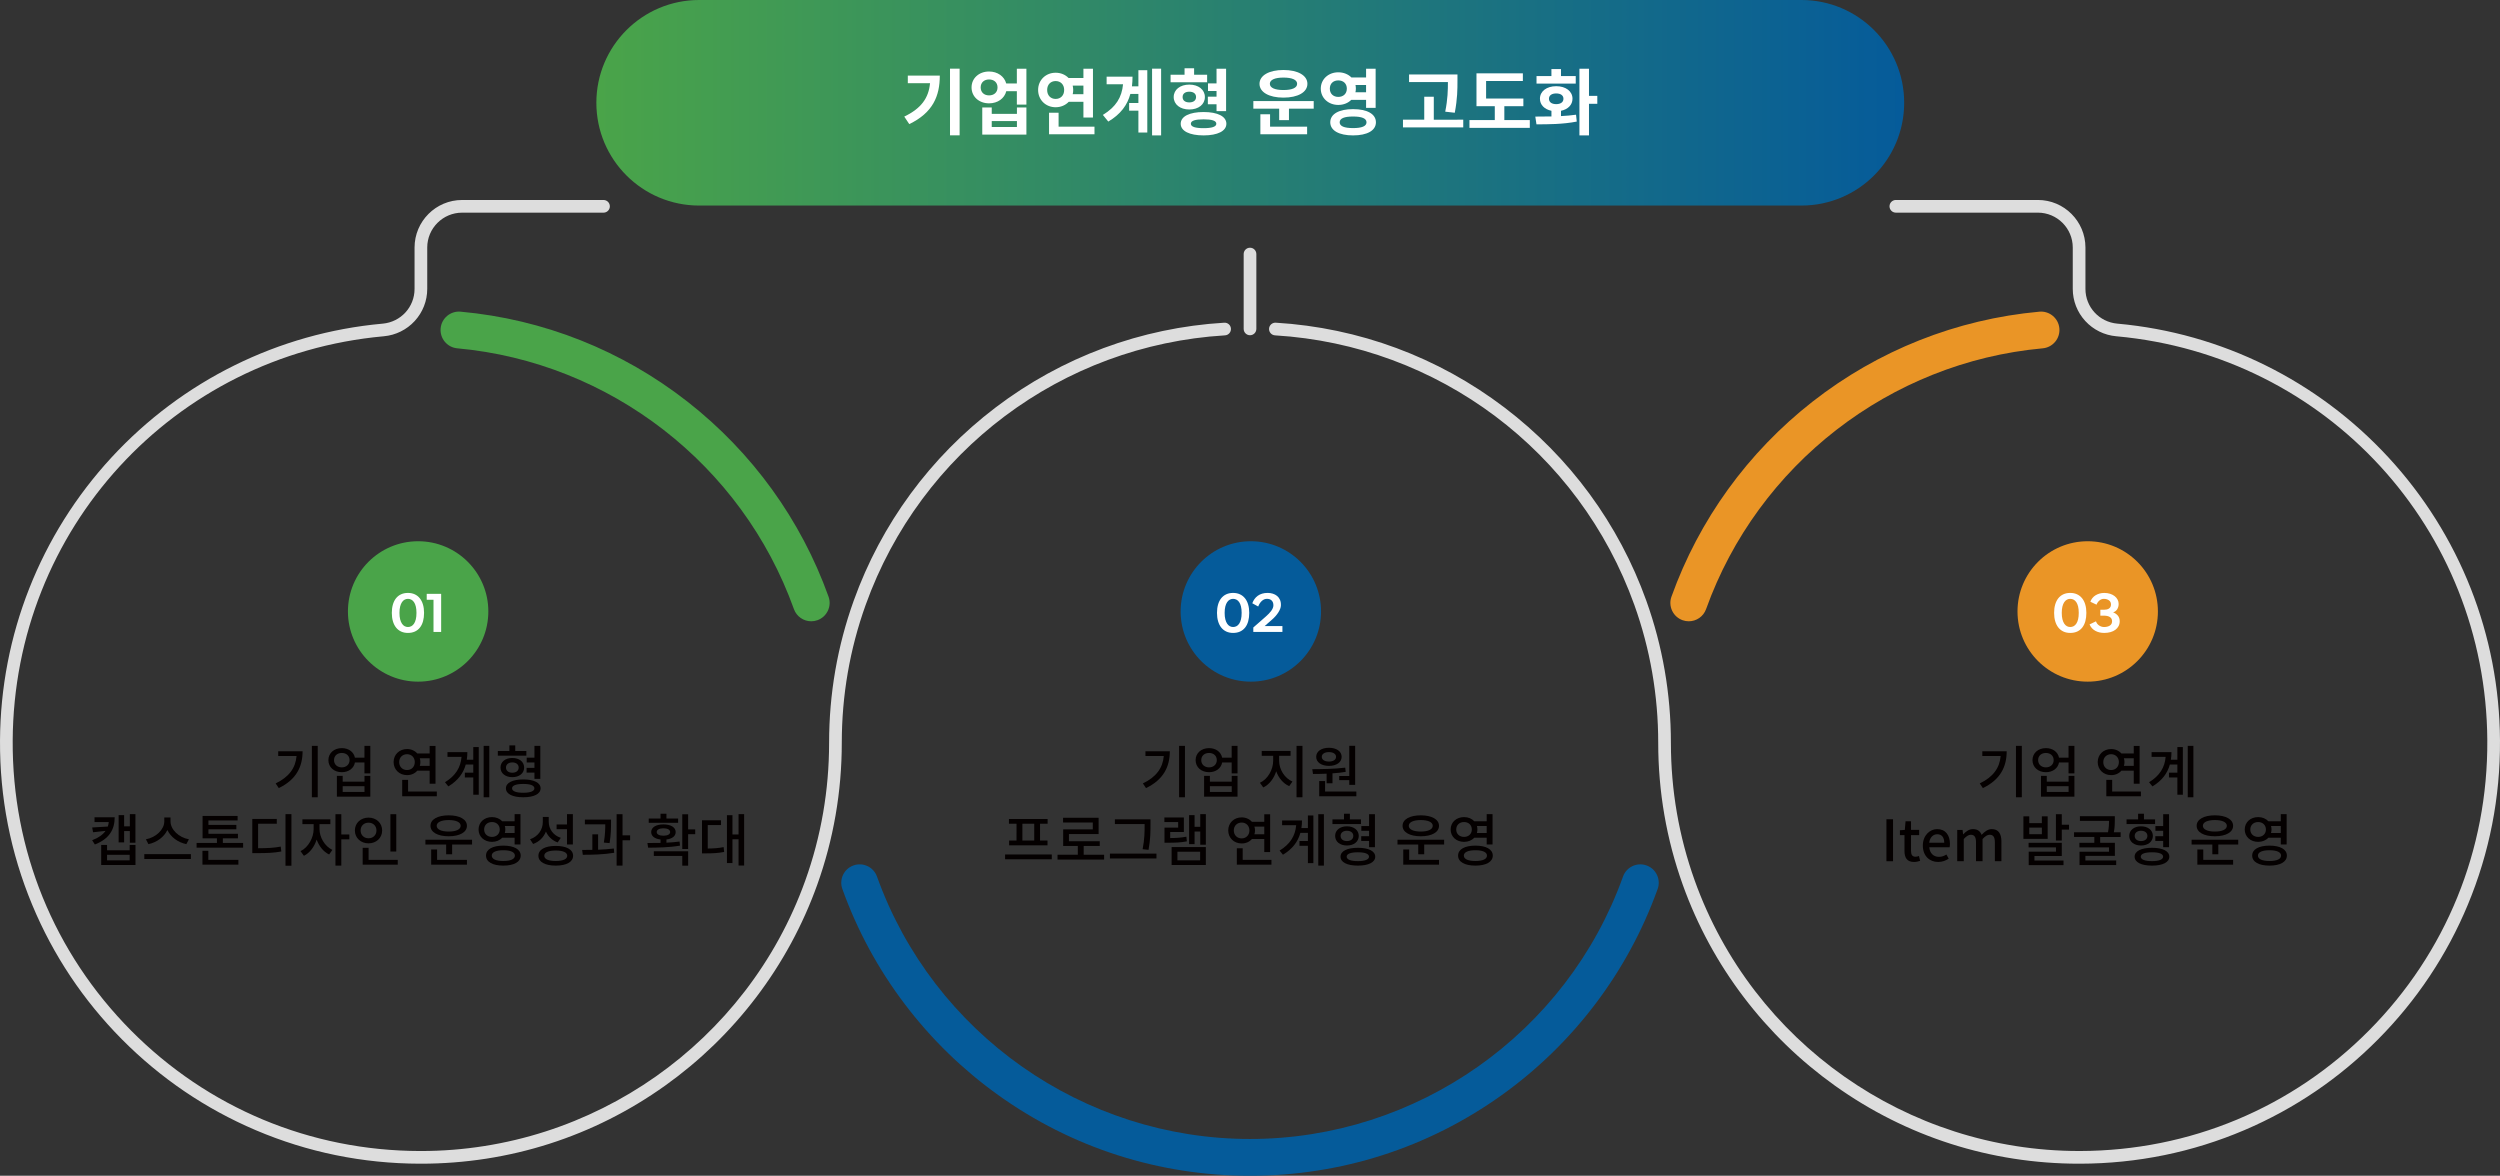
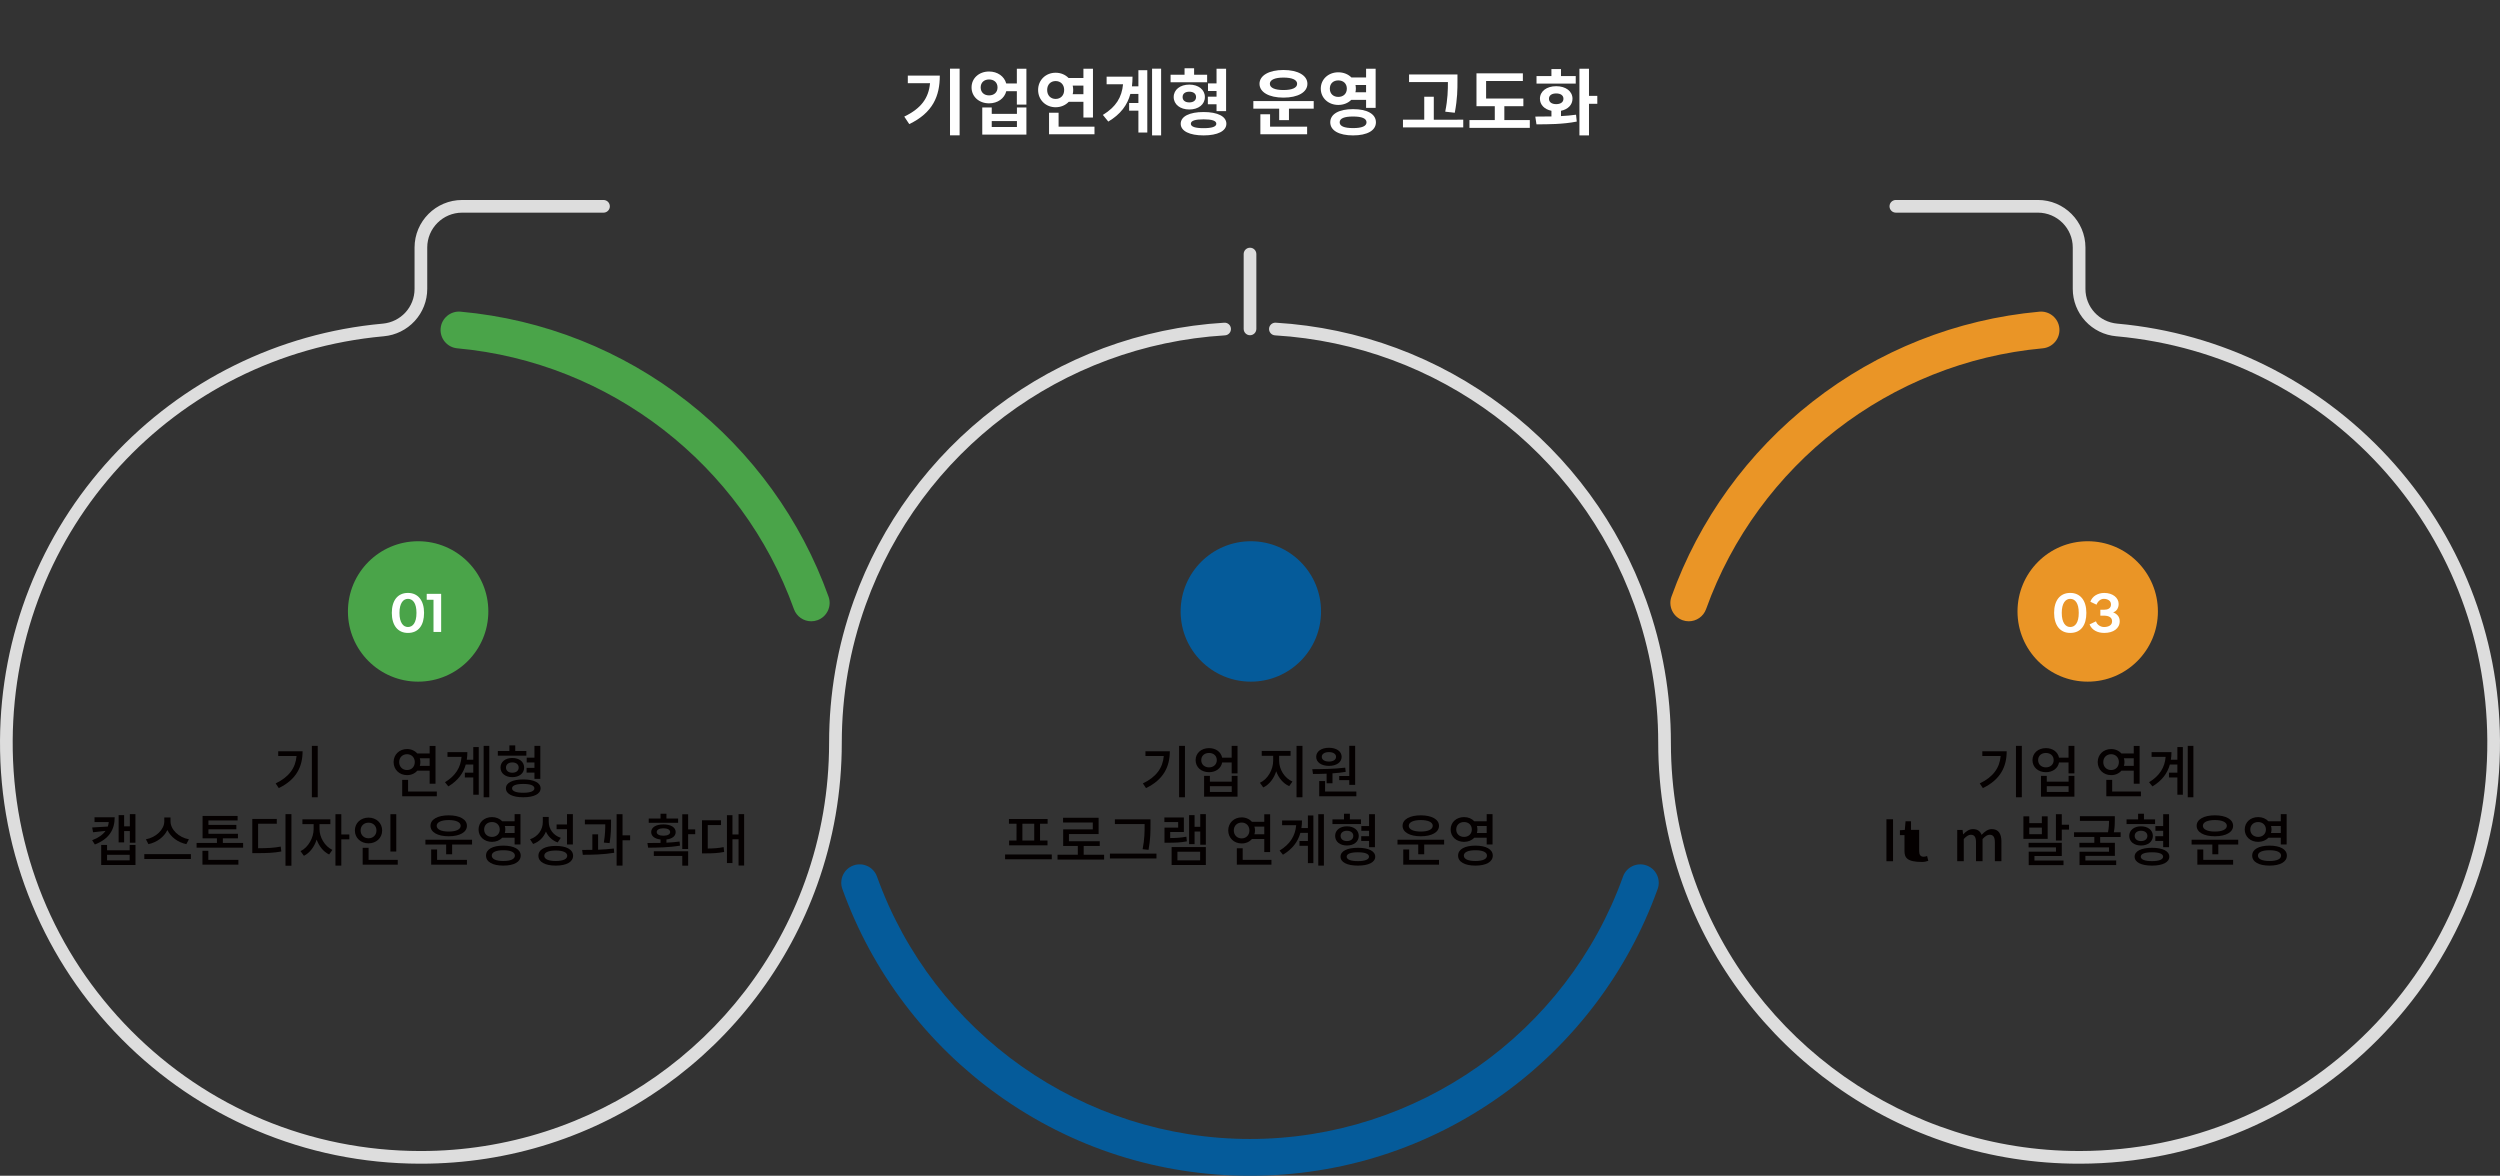
<svg xmlns="http://www.w3.org/2000/svg" version="1.1" id="레이어_1" x="0px" y="0px" width="782.348px" height="367.943px" viewBox="0 0 782.348 367.943" enable-background="new 0 0 782.348 367.943" xml:space="preserve">
  <rect x="0" y="0" width="782.348" height="367.943" fill="#333333" stroke="none" />
  <path fill="#4AA449" d="M253.867,194.424c-2.361,0-4.576-1.466-5.419-3.813c-16.216-45.229-57.565-77.26-105.343-81.61  c-3.167-0.288-5.5-3.088-5.211-6.255s3.09-5.5,6.255-5.211c25.935,2.361,50.498,12.111,71.037,28.196  c20.223,15.837,35.473,36.928,44.101,60.992c1.073,2.989-0.483,6.286-3.476,7.359C255.168,194.315,254.512,194.424,253.867,194.424" />
  <path fill="#055B9A" d="M391.175,367.943c-28.474,0-55.722-8.734-78.797-25.257c-11.107-7.955-20.928-17.507-29.19-28.396  c-8.351-11.002-14.939-23.146-19.583-36.101c-1.073-2.992,0.483-6.289,3.476-7.361c2.993-1.073,6.289,0.484,7.362,3.479  c17.611,49.117,64.522,82.123,116.732,82.123s99.121-33.006,116.732-82.123c1.072-2.992,4.369-4.553,7.359-3.479  c2.994,1.072,4.553,4.369,3.479,7.361c-4.646,12.951-11.232,25.099-19.582,36.101c-8.262,10.891-18.084,20.439-29.191,28.396  C446.896,359.208,419.649,367.943,391.175,367.943" />
  <path fill="#EA9526" d="M528.481,194.424c-0.646,0-1.303-0.106-1.941-0.34c-2.992-1.073-4.549-4.37-3.477-7.359  c8.629-24.064,23.877-45.155,44.1-60.992c20.541-16.085,45.104-25.835,71.037-28.196c3.164-0.29,5.969,2.045,6.256,5.211  c0.289,3.166-2.045,5.967-5.211,6.255c-47.777,4.353-89.127,36.382-105.344,81.608C533.059,192.958,530.844,194.424,528.481,194.424  " />
  <path fill="#DDDDDD" d="M383.114,100.986c-26.045,1.572-50.795,10.752-71.576,26.548c-20.42,15.523-35.769,36.43-44.383,60.46  c-5.107,14.236-7.696,29.194-7.696,44.461c0,14.812-2.51,29.316-7.461,43.122c-18.163,50.652-66.474,84.623-120.291,84.623  c-0.112,0-0.226,0-0.337,0c-34.248-0.09-66.352-13.496-90.4-37.746c-24.055-24.258-37.194-56.486-36.998-90.747  c0.38-66.107,50.255-120.477,116.03-126.465l0.098-0.008c3.721-0.335,7.159-2.031,9.68-4.774c2.528-2.75,3.92-6.318,3.92-10.055  V77.462c0-6.018,4.896-10.913,10.912-10.913h44.248c1.096,0,1.985-0.889,1.985-1.982c0-1.099-0.889-1.985-1.985-1.985h-44.248  c-8.206,0-14.882,6.676-14.882,14.883v12.943c0,5.677-4.281,10.347-9.961,10.873c-0.052,0.003-0.104,0.008-0.145,0.012  C87.175,104.245,57.086,119.11,34.9,143.15c-22.315,24.178-34.708,55.62-34.898,88.534c-0.103,17.852,3.29,35.176,10.083,51.485  c6.561,15.76,16.004,29.915,28.066,42.078c12.059,12.159,26.131,21.719,41.826,28.409c16.249,6.928,33.536,10.465,51.383,10.512  c0.12,0,0.236,0,0.356,0c27.622,0,54.058-8.454,76.464-24.457c10.833-7.733,20.411-17.032,28.467-27.637  c8.142-10.713,14.564-22.544,19.088-35.159c5.105-14.235,7.694-29.193,7.694-44.463c0-14.809,2.511-29.313,7.462-43.121  c17.274-48.181,61.417-81.304,112.458-84.385c1.097-0.067,1.931-1.007,1.862-2.103C385.149,101.753,384.208,100.92,383.114,100.986" />
  <path fill="#DDDDDD" d="M747.448,143.149c-22.188-24.04-52.275-38.905-84.705-41.857c-0.059-0.005-0.109-0.01-0.162-0.014  c-5.68-0.525-9.963-5.195-9.963-10.873V77.462c0-8.207-6.676-14.883-14.883-14.883H593.29c-1.096,0-1.986,0.889-1.986,1.985  c0,1.096,0.893,1.982,1.986,1.982h44.445c6.018,0,10.914,4.896,10.914,10.913v12.943c0,3.734,1.391,7.305,3.918,10.055  c2.521,2.743,5.961,4.438,9.682,4.774l0.115,0.01c65.758,5.985,115.633,60.354,116.014,126.463  c0.195,34.261-12.943,66.491-36.998,90.747c-24.047,24.25-56.152,37.656-90.396,37.746c-0.115,0-0.225,0-0.342,0  c-53.813-0.003-102.129-33.972-120.291-84.623c-4.947-13.806-7.459-28.313-7.459-43.122c0-15.267-2.59-30.225-7.693-44.461  c-8.615-24.03-23.963-44.937-44.389-60.46c-20.775-15.796-45.525-24.976-71.57-26.548c-1.096-0.065-2.035,0.768-2.104,1.862  c-0.064,1.094,0.771,2.032,1.861,2.102c51.045,3.081,95.188,36.204,112.463,84.385c4.951,13.808,7.463,28.313,7.463,43.121  c0,15.27,2.588,30.228,7.693,44.463c4.521,12.615,10.944,24.446,19.088,35.159c8.057,10.604,17.635,19.9,28.467,27.637  c22.408,16.008,48.842,24.457,76.465,24.457c0.117,0,0.238,0,0.357,0c17.846-0.047,35.133-3.584,51.381-10.512  c15.695-6.688,29.768-16.25,41.826-28.409c12.063-12.163,21.506-26.318,28.064-42.078c6.793-16.313,10.188-33.637,10.082-51.485  C782.157,198.77,769.764,167.328,747.448,143.149" />
  <path fill="#DDDDDD" d="M391.175,77.521c-1.097,0-1.982,0.889-1.982,1.982v23.421c0,1.099,0.889,1.985,1.982,1.985  c1.096,0,1.986-0.889,1.986-1.985v-23.42C393.161,78.409,392.271,77.521,391.175,77.521" />
  <g>
    <linearGradient id="SVGID_1_" gradientUnits="userSpaceOnUse" x1="-183.409" y1="-264.608" x2="225.856" y2="-264.608" gradientTransform="matrix(1 0 0 -1 370.034 -232.445)">
      <stop offset="0" style="stop-color:#4AA449" />
      <stop offset="1" style="stop-color:#055B9A" />
    </linearGradient>
-     <path fill="url(#SVGID_1_)" d="M595.891,32.164c0,17.763-14.396,32.163-32.164,32.163H218.789c-17.764,0-32.164-14.4-32.164-32.163   l0,0C186.625,14.4,201.025,0,218.789,0h344.938C581.491,0,595.891,14.4,595.891,32.164L595.891,32.164z" />
    <g enable-background="new    ">
      <path fill="#FFFFFF" d="M294.101,23.667c0,6.388-2.152,11.596-9.557,15.173l-1.563-2.355c5.321-2.559,7.631-5.82,8.063-10.438    h-6.953v-2.379H294.101z M300.304,21.493V42.35h-3.011V21.493H300.304z" />
      <path fill="#FFFFFF" d="M321.203,21.516v11.211h-2.99v-4.192h-3.306c-0.565,2.266-2.695,3.805-5.391,3.805    c-3.125,0-5.479-2.083-5.479-4.981s2.354-4.981,5.479-4.981c2.649,0,4.779,1.518,5.367,3.736h3.329v-4.598L321.203,21.516    L321.203,21.516z M312.167,27.359c0-1.563-1.109-2.492-2.649-2.492c-1.517,0-2.626,0.929-2.626,2.492    c0,1.563,1.109,2.492,2.626,2.492C311.058,29.85,312.167,28.922,312.167,27.359z M318.236,33.632h2.967v8.492h-13.814v-8.492    h2.967v1.993h7.881V33.632L318.236,33.632z M318.236,37.888h-7.882v1.857h7.882V37.888z" />
      <path fill="#FFFFFF" d="M334.445,31.865c-1.02,1.065-2.47,1.697-4.1,1.697c-3.079,0-5.479-2.286-5.479-5.411    c0-3.104,2.4-5.391,5.479-5.391c1.631,0,3.035,0.611,4.056,1.653h4.643v-2.898h2.988V36.78h-2.988v-4.915H334.445z     M330.346,30.959c1.541,0,2.672-1.063,2.672-2.807c0-1.721-1.132-2.786-2.672-2.786c-1.517,0-2.648,1.064-2.648,2.786    C327.697,29.896,328.829,30.959,330.346,30.959z M342.507,39.633v2.378h-14.221v-6.727h2.988v4.348L342.507,39.633L342.507,39.633    z M335.691,26.792c0.09,0.432,0.157,0.884,0.157,1.359c0,0.453-0.045,0.928-0.157,1.335h3.352v-2.695L335.691,26.792    L335.691,26.792z" />
      <path fill="#FFFFFF" d="M356.249,21.969h2.785v19.499h-2.785v-6.839h-2.898v-2.4h2.898v-2.831h-2.514    c-0.93,3.44-3.014,6.34-6.908,8.649l-1.698-2.084c4.122-2.513,5.933-5.524,6.318-9.602h-5.142v-2.377h8.108    c0,1.064-0.067,2.061-0.181,3.035h2.016V21.969L356.249,21.969z M363.359,21.493v20.88h-2.831v-20.88H363.359z" />
      <path fill="#FFFFFF" d="M377.758,25.751h-11.437v-2.355h4.371v-2.038h2.989v2.038h4.076V25.751L377.758,25.751z M372.187,34.266    c-2.875,0-4.892-1.586-4.892-3.896c0-2.311,2.016-3.896,4.892-3.896c2.854,0,4.868,1.585,4.868,3.896    C377.055,32.679,375.04,34.266,372.187,34.266z M383.781,38.727c0,2.287-2.739,3.645-7.134,3.645s-7.156-1.357-7.156-3.645    c0-2.312,2.763-3.67,7.156-3.67S383.781,36.418,383.781,38.727z M372.187,32.047c1.245,0,2.106-0.589,2.106-1.676    c0-1.088-0.861-1.676-2.106-1.676c-1.268,0-2.105,0.588-2.105,1.676C370.08,31.458,370.918,32.047,372.187,32.047z     M380.634,38.727c0-0.976-1.428-1.383-3.985-1.383c-2.582,0-3.985,0.407-3.985,1.383c0,0.949,1.404,1.381,3.985,1.381    C379.207,40.108,380.634,39.677,380.634,38.727z M380.701,32.635h-2.718v-2.376h2.718v-1.789h-2.671v-2.379h2.671v-4.574h2.99    v13.271h-2.99V32.635z" />
      <path fill="#FFFFFF" d="M411.11,31.638v2.379h-7.745v3.577h-3.06v-3.577h-8.085v-2.379H411.11z M394.148,26.227    c0-2.625,3.011-4.325,7.493-4.325c4.509,0,7.497,1.698,7.497,4.325c0,2.648-2.988,4.324-7.497,4.324    C397.158,30.552,394.148,28.876,394.148,26.227z M397.454,39.633h11.595v2.378h-14.63v-6.25h3.035V39.633z M397.385,26.227    c0,1.29,1.654,1.947,4.257,1.947c2.65,0,4.281-0.657,4.281-1.947c0-1.291-1.631-1.948-4.281-1.948    C399.039,24.279,397.385,24.936,397.385,26.227z" />
      <path fill="#FFFFFF" d="M422.857,31.254c-0.996,0.997-2.424,1.584-4.054,1.584c-3.08,0-5.479-2.15-5.479-5.094    c0-2.967,2.399-5.117,5.479-5.117c1.676,0,3.103,0.61,4.1,1.607h4.597v-2.718h2.99v12.229h-2.99v-2.492H422.857L422.857,31.254z     M418.805,30.326c1.54,0,2.672-0.974,2.672-2.582c0-1.63-1.132-2.582-2.672-2.582s-2.649,0.951-2.649,2.582    C416.154,29.352,417.264,30.326,418.805,30.326z M430.58,38.274c0,2.582-2.74,4.099-7.156,4.099c-4.394,0-7.133-1.518-7.133-4.099    c0-2.604,2.739-4.122,7.133-4.122C427.84,34.153,430.58,35.67,430.58,38.274z M427.635,38.274c0-1.223-1.473-1.813-4.212-1.813    c-2.74,0-4.188,0.59-4.188,1.813s1.447,1.811,4.188,1.811C426.162,40.085,427.635,39.497,427.635,38.274z M424.193,26.612    c0.066,0.363,0.111,0.725,0.111,1.132c0,0.384-0.045,0.747-0.135,1.132h3.328V26.61h-3.306L424.193,26.612L424.193,26.612z" />
      <path fill="#FFFFFF" d="M457.908,37.459v2.4h-18.864v-2.4h6.657V30.28h2.99v7.179H457.908z M452.268,34.946    c0.796-3.942,0.84-6.839,0.84-9.263h-12.16v-2.377h15.148v1.992c0,2.604,0,5.549-0.838,9.987L452.268,34.946z" />
      <path fill="#FFFFFF" d="M478.737,37.573v2.447H459.85v-2.447h7.927v-4.347h-5.729V22.944h14.517v2.399H465.06v5.481h11.662v2.401    h-5.955v4.347H478.737L478.737,37.573z" />
      <path fill="#FFFFFF" d="M488.493,36.327c1.606-0.091,3.215-0.203,4.71-0.43l0.227,2.15c-4.393,0.861-9.081,0.861-12.612,0.861    l-0.363-2.423c1.494,0,3.217,0,5.051-0.046v-1.767c-2.175-0.454-3.6-1.855-3.6-3.781c0-2.333,2.104-3.917,5.094-3.917    s5.095,1.584,5.095,3.917c0,1.926-1.427,3.33-3.599,3.781L488.493,36.327L488.493,36.327z M493.112,26.158h-12.274v-2.355h4.664    v-2.195h2.99v2.195h4.619L493.112,26.158L493.112,26.158z M486.997,32.59c1.357,0,2.265-0.588,2.265-1.696    c0-1.064-0.904-1.654-2.265-1.654s-2.265,0.59-2.265,1.654C484.733,32.001,485.639,32.59,486.997,32.59z M499.86,32.477h-2.604    v9.896h-2.99V21.516h2.99v8.492h2.604V32.477z" />
    </g>
  </g>
  <g>
    <g enable-background="new    ">
      <path fill="#040000" d="M366.082,235.094c0,4.796-1.925,8.858-7.45,11.531l-0.979-1.462c4.224-2.031,6.22-4.865,6.541-8.572    h-5.739v-1.497H366.082z M370.823,233.402v16.093h-1.836v-16.093H370.823z" />
      <path fill="#040000" d="M387.274,233.402v8.625h-1.836v-3.422h-2.979c-0.32,1.816-1.96,3.048-4.099,3.048    c-2.425,0-4.206-1.55-4.206-3.778c0-2.21,1.781-3.76,4.206-3.76c2.121,0,3.741,1.193,4.099,2.994h2.979v-3.707H387.274    L387.274,233.402z M380.787,237.875c0-1.372-1.034-2.245-2.424-2.245c-1.428,0-2.442,0.873-2.442,2.245    c0,1.354,1.016,2.266,2.442,2.266C379.752,240.138,380.787,239.229,380.787,237.875z M385.456,242.794h1.818v6.505h-10.464v-6.505    h1.818v1.818h6.826L385.456,242.794L385.456,242.794z M385.456,246.038h-6.826v1.782h6.826V246.038z" />
      <path fill="#040000" d="M400.286,238.052c0,2.675,1.657,5.453,4.17,6.522l-1.016,1.443c-1.871-0.819-3.315-2.566-4.063-4.651    c-0.713,2.246-2.157,4.153-4.046,5.063l-1.052-1.463c2.495-1.156,4.151-4.15,4.151-6.915v-1.531h-3.583v-1.517h9.021v1.517h-3.582    V238.052L400.286,238.052z M407.592,233.402v16.093h-1.854v-16.093H407.592z" />
      <path fill="#040000" d="M415.15,242.117c-1.532,0.071-2.979,0.089-4.262,0.089l-0.229-1.497c2.959-0.018,6.915-0.054,10.317-0.479    l0.145,1.317c-1.354,0.231-2.763,0.374-4.135,0.463v3.104h-1.836V242.117z M411.888,236.842c0-1.711,1.622-2.834,3.992-2.834    c2.354,0,3.975,1.123,3.975,2.834s-1.62,2.834-3.975,2.834C413.51,239.676,411.888,238.552,411.888,236.842z M424.454,247.695    v1.497h-11.621v-4.759h1.836v3.262H424.454z M413.635,236.842c0,0.908,0.908,1.479,2.245,1.479c1.319,0,2.229-0.57,2.229-1.479    c0-0.907-0.908-1.479-2.229-1.479C414.543,235.362,413.635,235.932,413.635,236.842z M422.243,242.847v-9.466h1.836v12.244h-1.836    v-1.497h-3.154v-1.281H422.243L422.243,242.847z" />
    </g>
    <g enable-background="new    ">
      <path fill="#040000" d="M329.143,267.39v1.516H314.53v-1.516H329.143z M318.111,257.785h-2.371v-1.479h12.101v1.479h-2.37v5.257    h2.335v1.497h-12.013v-1.497h2.317L318.111,257.785L318.111,257.785z M323.653,257.785h-3.707v5.257h3.707V257.785z" />
      <path fill="#040000" d="M345.522,267.48v1.515h-14.578v-1.515h6.345v-2.745h-4.581v-5.188h9.268v-2.154h-9.303v-1.479h11.121    v5.099h-9.285v2.244h9.644v1.479h-5.026v2.745H345.522L345.522,267.48z" />
      <path fill="#040000" d="M361.902,267.123v1.518H347.34v-1.518H361.902z M358.195,257.874h-9.305v-1.479h11.141v1.729    c0,2.156,0,4.42-0.606,7.824l-1.854-0.196c0.624-3.172,0.624-5.542,0.624-7.628V257.874L358.195,257.874z" />
      <path fill="#040000" d="M371.42,263.292c-1.943,0.374-3.583,0.43-5.917,0.43h-1.087v-4.726h4.277v-1.746h-4.313v-1.441h6.095    v4.563h-4.275v1.889c1.925-0.018,3.387-0.104,5.062-0.428L371.42,263.292z M366.644,265.074h10.713v5.613h-10.713V265.074z     M368.461,269.226h7.111v-2.691h-7.111V269.226z M377.355,254.772v9.589h-1.747v-4.135h-1.782v3.938h-1.711v-9.071h1.711v3.653    h1.782v-3.975L377.355,254.772L377.355,254.772z" />
      <path fill="#040000" d="M391.774,262.56c-0.748,0.874-1.891,1.406-3.208,1.391c-2.39,0-4.206-1.711-4.206-4.081    s1.816-4.081,4.206-4.081c1.317,0,2.46,0.534,3.208,1.392h3.865v-2.37h1.836v11.834h-1.836v-4.082L391.774,262.56L391.774,262.56z     M388.566,262.365c1.372,0,2.424-0.998,2.424-2.495c0-1.462-1.051-2.46-2.424-2.46c-1.408,0-2.459,0.998-2.459,2.46    C386.107,261.367,387.158,262.365,388.566,262.365z M397.887,269.084v1.497h-10.836v-5.133h1.836v3.636H397.887z M392.558,258.676    c0.125,0.374,0.181,0.769,0.181,1.194s-0.056,0.819-0.181,1.194h3.083v-2.391L392.558,258.676L392.558,258.676z" />
      <path fill="#040000" d="M409.294,255.182h1.711v14.917h-1.711v-5.418h-2.638v-1.497h2.638v-2.55h-2.353    c-0.748,2.71-2.441,5.045-5.453,6.846l-1.052-1.304c3.313-2.014,4.918-4.634,5.187-7.931h-4.402v-1.479h6.222    c0,0.818-0.056,1.622-0.181,2.369h2.032V255.182L409.294,255.182z M414.302,254.791v16.093h-1.765v-16.093H414.302z" />
      <path fill="#040000" d="M425.906,257.874h-8.929v-1.462h3.615v-1.764h1.836v1.764h3.478V257.874z M421.503,264.593    c-2.174,0-3.688-1.212-3.688-3.012c0-1.782,1.515-2.994,3.688-2.994c2.192,0,3.707,1.212,3.707,2.994    C425.21,263.381,423.696,264.593,421.503,264.593z M430.362,268.086c0,1.767-2.086,2.798-5.418,2.798    c-3.369,0-5.438-1.031-5.438-2.798c0-1.746,2.067-2.778,5.438-2.778C428.276,265.305,430.362,266.34,430.362,268.086z     M421.503,263.203c1.194,0,1.996-0.604,1.996-1.622c0-0.979-0.802-1.604-1.996-1.604c-1.176,0-1.978,0.624-1.978,1.604    C419.526,262.596,420.328,263.203,421.503,263.203z M428.418,268.086c0-0.909-1.301-1.372-3.475-1.372    c-2.211,0-3.514,0.463-3.514,1.372s1.303,1.393,3.514,1.393C427.118,269.476,428.418,268.995,428.418,268.086z M428.437,263.167    h-2.459v-1.479h2.459v-1.693h-2.425v-1.496h2.425v-3.707h1.837v10.336h-1.837V263.167z" />
      <path fill="#040000" d="M451.927,262.793v1.497h-6.235v3.048h-1.871v-3.048h-6.488v-1.497H451.927z M438.917,258.426    c0-2.014,2.245-3.277,5.703-3.277c3.438,0,5.703,1.266,5.703,3.277c0,2.017-2.266,3.279-5.703,3.279    C441.163,261.705,438.917,260.44,438.917,258.426z M440.985,269.084h9.339v1.497h-11.192v-4.759h1.854L440.985,269.084    L440.985,269.084z M440.86,258.426c0,1.143,1.479,1.803,3.761,1.803c2.263,0,3.742-0.66,3.742-1.803c0-1.141-1.479-1.8-3.742-1.8    C442.339,256.626,440.86,257.285,440.86,258.426z" />
      <path fill="#040000" d="M461.356,262.151c-0.748,0.819-1.891,1.301-3.189,1.301c-2.406,0-4.206-1.604-4.206-3.867    c0-2.279,1.8-3.886,4.206-3.886c1.318,0,2.441,0.499,3.189,1.301h3.886v-2.228h1.836v9.499h-1.836v-2.12H461.356z     M458.167,261.901c1.39,0,2.424-0.927,2.424-2.316c0-1.408-1.034-2.335-2.424-2.335c-1.426,0-2.46,0.927-2.46,2.335    C455.707,260.974,456.741,261.901,458.167,261.901z M467.149,267.747c0,1.979-2.086,3.137-5.438,3.137s-5.418-1.156-5.418-3.137    c0-1.96,2.066-3.118,5.418-3.118S467.149,265.787,467.149,267.747z M465.331,267.747c0-1.067-1.318-1.675-3.617-1.675    c-2.281,0-3.618,0.605-3.618,1.675c0,1.105,1.337,1.693,3.618,1.693C464.012,269.44,465.331,268.852,465.331,267.747z     M462.194,258.498c0.09,0.338,0.143,0.694,0.143,1.087c0,0.394-0.053,0.748-0.16,1.087h3.065v-2.174H462.194z" />
    </g>
    <circle fill="#055B9A" cx="391.437" cy="191.345" r="21.969" />
    <g enable-background="new    ">
-       <path fill="#FFFFFF" d="M380.846,191.792c0-0.959,0.111-1.825,0.333-2.598c0.224-0.773,0.548-1.43,0.979-1.97    c0.429-0.54,0.957-0.955,1.583-1.242c0.626-0.288,1.343-0.434,2.149-0.434c0.8,0,1.509,0.146,2.129,0.434    c0.621,0.287,1.148,0.702,1.584,1.242c0.435,0.54,0.766,1.194,0.991,1.97c0.229,0.771,0.341,1.639,0.341,2.598    c0,0.96-0.104,1.826-0.316,2.601c-0.212,0.771-0.53,1.432-0.955,1.977c-0.424,0.546-0.952,0.965-1.583,1.258    s-1.361,0.439-2.189,0.439c-0.808,0-1.523-0.146-2.149-0.439s-1.154-0.712-1.583-1.258c-0.429-0.545-0.755-1.204-0.979-1.977    C380.957,193.618,380.846,192.752,380.846,191.792z M383.24,191.792c0,0.788,0.068,1.46,0.212,2.017    c0.141,0.556,0.333,1.013,0.576,1.369c0.24,0.359,0.521,0.621,0.841,0.788s0.659,0.25,1.021,0.25c0.374,0,0.724-0.083,1.045-0.25    c0.323-0.167,0.606-0.429,0.851-0.788c0.242-0.356,0.432-0.813,0.566-1.369c0.138-0.557,0.205-1.229,0.205-2.017    c0-0.775-0.066-1.442-0.205-2c-0.136-0.555-0.324-1.01-0.566-1.361c-0.243-0.354-0.525-0.613-0.851-0.78    c-0.321-0.166-0.672-0.25-1.045-0.25c-0.361,0-0.704,0.084-1.021,0.25c-0.318,0.167-0.601,0.427-0.841,0.78    c-0.242,0.353-0.437,0.809-0.576,1.361C383.311,190.347,383.24,191.014,383.24,191.792z" />
-       <path fill="#FFFFFF" d="M392.208,197.76v-1.394l3.909-3.424c0.343-0.303,0.658-0.603,0.946-0.896    c0.286-0.293,0.536-0.586,0.75-0.879c0.212-0.293,0.378-0.586,0.5-0.879c0.119-0.293,0.182-0.585,0.182-0.878    c0-0.627-0.177-1.119-0.53-1.478c-0.353-0.359-0.849-0.538-1.482-0.538c-0.598,0-1.139,0.226-1.621,0.675    c-0.484,0.449-0.859,1.027-1.121,1.734l-1.851-1.018c0.172-0.475,0.399-0.911,0.684-1.31c0.282-0.399,0.624-0.743,1.021-1.03    c0.399-0.288,0.856-0.51,1.371-0.667c0.518-0.156,1.092-0.234,1.729-0.234c0.556,0,1.088,0.078,1.599,0.234    c0.51,0.157,0.959,0.394,1.348,0.712c0.391,0.318,0.691,0.723,0.909,1.212c0.218,0.49,0.315,1.068,0.296,1.735    c-0.011,0.354-0.089,0.719-0.233,1.098c-0.146,0.379-0.345,0.761-0.592,1.146c-0.248,0.384-0.536,0.765-0.87,1.144    c-0.335,0.379-0.697,0.74-1.093,1.083l-2.303,2.015h5.561v1.833L392.208,197.76L392.208,197.76z" />
-     </g>
+       </g>
  </g>
  <g>
    <g enable-background="new    ">
      <path fill="#040000" d="M94.692,235.094c0,4.796-1.925,8.858-7.45,11.531l-0.98-1.462c4.224-2.031,6.22-4.865,6.541-8.572h-5.739    v-1.497H94.692z M99.432,233.402v16.093h-1.836v-16.093H99.432z" />
-       <path fill="#040000" d="M115.884,233.402v8.625h-1.836v-3.422h-2.977c-0.32,1.816-1.96,3.048-4.099,3.048    c-2.424,0-4.206-1.55-4.206-3.778c0-2.21,1.782-3.76,4.206-3.76c2.121,0,3.742,1.193,4.099,2.994h2.977v-3.707H115.884    L115.884,233.402z M109.396,237.875c0-1.372-1.034-2.245-2.424-2.245c-1.426,0-2.442,0.873-2.442,2.245    c0,1.354,1.016,2.266,2.442,2.266C108.362,240.138,109.396,239.229,109.396,237.875z M114.065,242.794h1.818v6.505h-10.462v-6.505    h1.818v1.818h6.826V242.794z M114.065,246.038h-6.826v1.782h6.826V246.038z" />
      <path fill="#040000" d="M130.588,241.172c-0.748,0.874-1.889,1.408-3.208,1.393c-2.388,0-4.206-1.711-4.206-4.081    s1.818-4.081,4.206-4.081c1.319,0,2.46,0.534,3.208,1.39h3.868v-2.37h1.835v11.834h-1.835v-4.082L130.588,241.172L130.588,241.172    z M127.38,240.976c1.373,0,2.424-0.998,2.424-2.495c0-1.462-1.051-2.46-2.424-2.46c-1.408,0-2.459,0.998-2.459,2.46    C124.921,239.978,125.972,240.976,127.38,240.976z M136.701,247.695v1.497h-10.836v-5.133h1.836v3.636H136.701z M131.372,237.287    c0.125,0.374,0.179,0.769,0.179,1.194s-0.054,0.817-0.179,1.192h3.083v-2.389L131.372,237.287L131.372,237.287z" />
      <path fill="#040000" d="M148.108,233.794h1.711v14.917h-1.711v-5.418h-2.638v-1.497h2.638v-2.548h-2.353    c-0.749,2.709-2.441,5.043-5.454,6.844l-1.051-1.302c3.314-2.014,4.919-4.634,5.186-7.931h-4.402v-1.479h6.22    c0,0.82-0.054,1.622-0.178,2.37h2.032V233.794L148.108,233.794z M153.116,233.402v16.093h-1.764v-16.093H153.116z" />
      <path fill="#040000" d="M164.719,236.485h-8.929v-1.462h3.618v-1.766h1.835v1.766h3.476V236.485z M160.317,243.204    c-2.174,0-3.689-1.212-3.689-3.012c0-1.782,1.515-2.994,3.689-2.994c2.192,0,3.707,1.212,3.707,2.994    C164.024,241.992,162.51,243.204,160.317,243.204z M169.175,246.697c0,1.765-2.085,2.798-5.418,2.798    c-3.369,0-5.436-1.033-5.436-2.798c0-1.746,2.067-2.78,5.436-2.78C167.09,243.917,169.175,244.951,169.175,246.697z     M160.317,241.814c1.194,0,1.996-0.606,1.996-1.622c0-0.98-0.802-1.604-1.996-1.604c-1.176,0-1.978,0.624-1.978,1.604    C158.339,241.208,159.141,241.814,160.317,241.814z M167.232,246.697c0-0.909-1.301-1.372-3.475-1.372    c-2.21,0-3.511,0.463-3.511,1.372s1.301,1.391,3.511,1.391C165.931,248.088,167.232,247.606,167.232,246.697z M167.25,241.778    h-2.459v-1.479h2.459v-1.691h-2.424v-1.496h2.424v-3.707h1.835v10.336h-1.835V241.778z" />
    </g>
    <g enable-background="new    ">
      <path fill="#040000" d="M35.892,255.753c0,3.992-1.854,6.826-6.202,8.521l-0.855-1.336c1.996-0.749,3.351-1.729,4.188-2.923    l-3.903,0.428l-0.268-1.497l4.883-0.285c0.143-0.445,0.25-0.909,0.303-1.408h-4.456v-1.497L35.892,255.753L35.892,255.753z     M42.397,264.414v6.273H31.668v-6.273h1.835v1.658h7.076v-1.658H42.397z M40.579,267.498h-7.076v1.729h7.076V267.498z     M38.85,263.612h-1.729v-8.521h1.729v3.493h1.782v-3.813h1.747v8.945h-1.747v-3.636H38.85V263.612z" />
      <path fill="#040000" d="M59.739,267.302v1.517H45.16v-1.517H59.739z M58.313,264.165c-2.62-0.534-4.883-2.21-5.935-4.42    c-1.052,2.21-3.315,3.886-5.935,4.42l-0.784-1.515c3.172-0.588,5.756-3.065,5.756-5.614v-1.212h1.943v1.212    c0,2.566,2.584,5.044,5.756,5.614L58.313,264.165z" />
      <path fill="#040000" d="M76.083,263.791v1.479H61.522v-1.479h6.363v-1.441h-4.491v-7.007h10.96v1.408h-9.125v1.392h8.733v1.373    h-8.733v1.406h9.232v1.428h-4.723v1.441H76.083L76.083,263.791z M65.194,269.084h9.41v1.497H63.358v-4.331h1.836V269.084z" />
      <path fill="#040000" d="M80.771,265.448c2.994-0.018,4.919-0.106,7.076-0.517l0.196,1.53c-2.334,0.43-4.42,0.519-7.752,0.519    h-1.336v-10.711h7.663v1.516h-5.846L80.771,265.448L80.771,265.448z M91.197,254.772v16.146h-1.854v-16.146H91.197z" />
      <path fill="#040000" d="M99.985,259.46c0,2.495,1.586,5.349,4.027,6.505l-1.016,1.443c-1.8-0.855-3.172-2.637-3.903-4.669    c-0.713,2.245-2.139,4.171-3.992,5.079l-1.051-1.461c2.459-1.177,4.099-4.227,4.099-6.897v-1.551h-3.511v-1.515h8.75v1.515h-3.404    L99.985,259.46L99.985,259.46z M109.323,262.65h-2.513v8.231h-1.835V254.79h1.835v6.344h2.513V262.65z" />
      <path fill="#040000" d="M115.33,263.916c-2.424,0-4.277-1.691-4.277-4.026c0-2.354,1.854-4.028,4.277-4.028s4.26,1.676,4.26,4.028    C119.59,262.222,117.754,263.916,115.33,263.916z M115.33,262.329c1.408,0,2.478-0.979,2.478-2.439    c0-1.479-1.069-2.441-2.478-2.441c-1.426,0-2.478,0.962-2.478,2.441C112.853,261.349,113.905,262.329,115.33,262.329z     M124.473,269.084v1.497h-10.979v-5.273h1.854v3.776H124.473L124.473,269.084z M124.01,266.482h-1.836v-11.691h1.836V266.482z" />
      <path fill="#040000" d="M147.726,262.793v1.497h-6.237v3.048h-1.872v-3.048h-6.487v-1.497H147.726z M134.716,258.426    c0-2.014,2.245-3.277,5.703-3.277c3.439,0,5.703,1.266,5.703,3.277c0,2.017-2.264,3.279-5.703,3.279    C136.961,261.705,134.716,260.44,134.716,258.426z M136.783,269.084h9.339v1.497H134.93v-4.759h1.854L136.783,269.084    L136.783,269.084z M136.658,258.426c0,1.143,1.479,1.803,3.761,1.803c2.263,0,3.742-0.66,3.742-1.803c0-1.141-1.479-1.8-3.742-1.8    C138.138,256.626,136.658,257.285,136.658,258.426z" />
      <path fill="#040000" d="M157.155,262.151c-0.749,0.819-1.889,1.301-3.19,1.301c-2.406,0-4.206-1.604-4.206-3.867    c0-2.279,1.8-3.886,4.206-3.886c1.318,0,2.441,0.499,3.19,1.301h3.885v-2.228h1.836v9.499h-1.836v-2.12H157.155z M153.965,261.901    c1.39,0,2.424-0.927,2.424-2.316c0-1.408-1.034-2.335-2.424-2.335c-1.426,0-2.46,0.927-2.46,2.335    C151.505,260.974,152.539,261.901,153.965,261.901z M162.947,267.747c0,1.979-2.085,3.137-5.437,3.137    c-3.351,0-5.418-1.156-5.418-3.137c0-1.96,2.067-3.118,5.418-3.118C160.862,264.629,162.947,265.787,162.947,267.747z     M161.129,267.747c0-1.067-1.318-1.675-3.618-1.675c-2.281,0-3.618,0.605-3.618,1.675c0,1.105,1.336,1.693,3.618,1.693    C159.811,269.44,161.129,268.852,161.129,267.747z M157.992,258.498c0.089,0.338,0.143,0.694,0.143,1.087    c0,0.394-0.053,0.748-0.16,1.087h3.065v-2.174H157.992z" />
      <path fill="#040000" d="M174.515,263.631c-1.729-0.624-2.977-1.836-3.671-3.402c-0.713,1.78-2.067,3.188-4.01,3.885l-0.962-1.479    c2.584-0.874,3.992-3.048,3.992-5.398v-1.586h1.854v1.496c0,2.229,1.336,4.242,3.778,5.044L174.515,263.631z M179.345,267.801    c0,1.942-2.067,3.083-5.436,3.083c-3.351,0-5.418-1.141-5.418-3.083c0-1.94,2.067-3.083,5.418-3.083    C177.278,264.718,179.345,265.858,179.345,267.801z M177.509,267.801c0-1.052-1.319-1.64-3.6-1.64    c-2.281,0-3.583,0.588-3.583,1.64c0,1.054,1.301,1.642,3.583,1.642C176.191,269.441,177.509,268.852,177.509,267.801z     M177.438,259.496h-3.262v-1.498h3.262v-3.226h1.836v9.499h-1.836V259.496z" />
      <path fill="#040000" d="M187.17,265.912c1.675-0.072,3.369-0.179,4.937-0.375l0.089,1.337c-3.315,0.553-7.004,0.624-9.82,0.624    l-0.196-1.516c0.98,0,2.067-0.02,3.19-0.035v-4.848h1.8V265.912L187.17,265.912z M188.97,263.683    c0.41-2.495,0.445-4.366,0.445-5.723h-6.38v-1.479h8.18v1.067c0,1.408,0,3.439-0.445,6.291L188.97,263.683z M197.186,262.953    h-2.37v7.931h-1.854v-16.093h1.854v6.611h2.37V262.953z" />
      <path fill="#040000" d="M212.799,264.629c-3.404,0.605-7.164,0.623-9.98,0.643l-0.214-1.461c1.212,0,2.62,0,4.1-0.035v-1.07    c-1.818-0.195-2.923-1.051-2.923-2.314c0-1.497,1.515-2.406,3.832-2.406c2.317,0,3.832,0.909,3.832,2.406    c0,1.266-1.104,2.104-2.887,2.314v0.998c1.39-0.07,2.798-0.16,4.099-0.354L212.799,264.629z M212.211,257.481h-9.196v-1.337h3.689    v-1.496h1.854v1.496h3.653V257.481z M204.601,266.392h10.747v4.51h-1.836v-3.048h-8.911V266.392z M207.613,261.527    c1.283,0,2.103-0.428,2.103-1.141c0-0.73-0.82-1.178-2.103-1.178c-1.283,0-2.103,0.445-2.103,1.178    C205.51,261.099,206.33,261.527,207.613,261.527z M217.558,261.064h-2.21v4.615h-1.836v-10.871h1.836v4.738h2.21V261.064z" />
      <path fill="#040000" d="M221.48,265.537c1.854-0.018,3.315-0.104,4.973-0.445l0.16,1.517c-1.942,0.374-3.6,0.446-5.863,0.446    h-1.069v-10.355h5.952v1.497h-4.152L221.48,265.537L221.48,265.537z M232.868,254.772v16.094h-1.747v-8.233h-1.907v7.449h-1.729    v-14.971h1.729v6.021h1.907v-6.36H232.868z" />
    </g>
  </g>
  <g>
    <circle fill="#4AA449" cx="130.851" cy="191.345" r="21.969" />
    <g enable-background="new    ">
      <path fill="#FFFFFF" d="M122.616,191.792c0-0.959,0.111-1.825,0.333-2.598c0.222-0.773,0.548-1.43,0.977-1.97    c0.429-0.54,0.957-0.955,1.583-1.242c0.626-0.288,1.343-0.434,2.151-0.434c0.798,0,1.507,0.146,2.129,0.434    c0.621,0.287,1.148,0.702,1.583,1.242c0.434,0.54,0.765,1.194,0.992,1.97c0.228,0.771,0.341,1.639,0.341,2.598    c0,0.96-0.106,1.826-0.318,2.601c-0.212,0.771-0.53,1.432-0.955,1.977c-0.424,0.546-0.952,0.965-1.583,1.258    c-0.631,0.293-1.361,0.439-2.189,0.439c-0.808,0-1.525-0.146-2.151-0.439s-1.154-0.712-1.583-1.258    c-0.429-0.545-0.755-1.204-0.977-1.977C122.727,193.618,122.616,192.752,122.616,191.792z M125.011,191.792    c0,0.788,0.07,1.46,0.212,2.017c0.141,0.556,0.333,1.013,0.576,1.369c0.242,0.359,0.522,0.621,0.841,0.788    c0.319,0.167,0.659,0.25,1.022,0.25c0.374,0,0.722-0.083,1.045-0.25c0.323-0.167,0.606-0.429,0.849-0.788    c0.242-0.356,0.432-0.813,0.568-1.369c0.136-0.557,0.205-1.229,0.205-2.017c0-0.775-0.068-1.442-0.205-2    c-0.136-0.555-0.326-1.01-0.568-1.361c-0.243-0.354-0.525-0.613-0.849-0.78c-0.323-0.166-0.672-0.25-1.045-0.25    c-0.363,0-0.704,0.084-1.022,0.25c-0.318,0.167-0.599,0.427-0.841,0.78c-0.242,0.353-0.435,0.809-0.576,1.361    C125.081,190.347,125.011,191.014,125.011,191.792z" />
      <path fill="#FFFFFF" d="M133.54,185.838h4.515v11.923h-2.394v-10.072h-2.121V185.838z" />
    </g>
  </g>
  <g>
    <g enable-background="new    ">
      <path fill="#040000" d="M627.971,235.094c0,4.796-1.925,8.858-7.447,11.531l-0.98-1.462c4.224-2.031,6.22-4.865,6.541-8.572    h-5.739v-1.497H627.971z M632.711,233.402v16.093h-1.836v-16.093H632.711z" />
      <path fill="#040000" d="M649.163,233.402v8.625h-1.836v-3.422h-2.979c-0.318,1.816-1.959,3.048-4.098,3.048    c-2.424,0-4.207-1.55-4.207-3.778c0-2.21,1.783-3.76,4.207-3.76c2.12,0,3.742,1.193,4.098,2.994h2.979v-3.707H649.163    L649.163,233.402z M642.676,237.875c0-1.372-1.035-2.245-2.424-2.245c-1.426,0-2.442,0.873-2.442,2.245    c0,1.354,1.019,2.266,2.442,2.266C641.641,240.138,642.676,239.229,642.676,237.875z M647.344,242.794h1.818v6.505h-10.461v-6.505    h1.815v1.818h6.825L647.344,242.794L647.344,242.794z M647.344,246.038h-6.825v1.782h6.825V246.038z" />
      <path fill="#040000" d="M663.868,241.172c-0.748,0.874-1.889,1.408-3.209,1.393c-2.387,0-4.205-1.711-4.205-4.081    s1.818-4.081,4.205-4.081c1.32,0,2.461,0.534,3.209,1.39h3.867v-2.37h1.836v11.834h-1.836v-4.082L663.868,241.172L663.868,241.172    z M660.659,240.976c1.373,0,2.424-0.998,2.424-2.495c0-1.462-1.051-2.46-2.424-2.46c-1.407,0-2.459,0.998-2.459,2.46    C658.2,239.978,659.251,240.976,660.659,240.976z M669.981,247.695v1.497h-10.836v-5.133h1.836v3.636H669.981z M664.651,237.287    c0.125,0.374,0.18,0.769,0.18,1.194s-0.055,0.817-0.18,1.192h3.084v-2.389L664.651,237.287L664.651,237.287z" />
      <path fill="#040000" d="M681.387,233.794h1.711v14.917h-1.711v-5.418h-2.637v-1.497h2.637v-2.548h-2.352    c-0.749,2.709-2.441,5.043-5.454,6.844l-1.052-1.302c3.313-2.014,4.92-4.634,5.187-7.931h-4.399v-1.479h6.219    c0,0.82-0.053,1.622-0.178,2.37h2.029V233.794L681.387,233.794z M686.396,233.402v16.093h-1.765v-16.093H686.396z" />
    </g>
    <g enable-background="new    ">
      <path fill="#040000" d="M590.338,256.377h2.066v13.137h-2.066V256.377z" />
-       <path fill="#040000" d="M595.989,266.303v-4.954h-1.426v-1.533l1.529-0.107l0.232-2.709h1.711v2.709h2.549v1.643h-2.549v4.972    c0,1.177,0.41,1.782,1.426,1.782c0.338,0,0.768-0.106,1.051-0.231l0.375,1.517c-0.553,0.179-1.212,0.354-1.925,0.354    C596.754,269.743,595.989,268.371,595.989,266.303z" />
-       <path fill="#040000" d="M601.727,264.61c0-3.172,2.191-5.15,4.475-5.15c2.604,0,4.011,1.871,4.011,4.634    c0,0.41-0.054,0.804-0.105,1.054h-6.362c0.16,1.871,1.337,2.994,3.028,2.994c0.875,0,1.622-0.27,2.337-0.731l0.713,1.302    c-0.91,0.605-2.032,1.033-3.315,1.033C603.848,269.743,601.727,267.854,601.727,264.61z M608.428,263.719    c0-1.676-0.766-2.653-2.189-2.653c-1.23,0-2.318,0.942-2.516,2.653H608.428z" />
+       <path fill="#040000" d="M595.989,266.303v-4.954h-1.426v-1.533l1.529-0.107l0.232-2.709h1.711v2.709h2.549v1.643v4.972    c0,1.177,0.41,1.782,1.426,1.782c0.338,0,0.768-0.106,1.051-0.231l0.375,1.517c-0.553,0.179-1.212,0.354-1.925,0.354    C596.754,269.743,595.989,268.371,595.989,266.303z" />
      <path fill="#040000" d="M612.493,259.709h1.674l0.161,1.373h0.054c0.838-0.892,1.818-1.622,3.029-1.622    c1.461,0,2.281,0.679,2.709,1.8c0.963-1.031,1.961-1.8,3.188-1.8c2.052,0,3.015,1.392,3.015,3.888v6.165h-2.051v-5.917    c0-1.692-0.534-2.369-1.641-2.369c-0.678,0-1.391,0.443-2.211,1.336v6.95h-2.049v-5.917c0-1.692-0.52-2.369-1.641-2.369    c-0.658,0-1.391,0.443-2.191,1.336v6.95h-2.049L612.493,259.709L612.493,259.709z" />
      <path fill="#040000" d="M640.795,262.508h-7.593v-7.04h1.835v2.121h3.938v-2.121h1.818L640.795,262.508L640.795,262.508z     M636.661,269.298h9.089v1.443h-10.89v-4.224h8.537v-1.337h-8.572v-1.428h10.391v4.117h-8.555V269.298L636.661,269.298z     M638.977,258.996h-3.938v2.05h3.938V258.996z M647.479,258.088v1.517h-2.266v3.438h-1.836v-8.251h1.836v3.297H647.479    L647.479,258.088z" />
      <path fill="#040000" d="M657.228,261.92v1.817h4.601v4.099h-9.232v1.444h9.645v1.443h-11.479v-4.173h9.232v-1.37h-9.27v-1.443    h4.67v-1.817h-6.346v-1.462h10.623c0.285-1.497,0.338-2.603,0.338-3.582h-9.125v-1.462h10.926v1.052c0,1.034,0,2.335-0.304,3.992    h2.12v1.462H657.228z" />
      <path fill="#040000" d="M674.41,257.874h-8.929v-1.462h3.615v-1.764h1.836v1.764h3.478V257.874z M670.008,264.593    c-2.176,0-3.688-1.212-3.688-3.012c0-1.782,1.514-2.994,3.688-2.994c2.191,0,3.707,1.212,3.707,2.994    C673.715,263.381,672.2,264.593,670.008,264.593z M678.866,268.086c0,1.767-2.086,2.798-5.418,2.798    c-3.369,0-5.438-1.031-5.438-2.798c0-1.746,2.066-2.778,5.438-2.778C676.78,265.305,678.866,266.34,678.866,268.086z     M670.008,263.203c1.193,0,1.996-0.604,1.996-1.622c0-0.979-0.803-1.604-1.996-1.604c-1.178,0-1.979,0.624-1.979,1.604    C668.03,262.596,668.831,263.203,670.008,263.203z M676.922,268.086c0-0.909-1.301-1.372-3.475-1.372    c-2.211,0-3.514,0.463-3.514,1.372s1.303,1.393,3.514,1.393C675.622,269.476,676.922,268.995,676.922,268.086z M676.94,263.167    h-2.459v-1.479h2.459v-1.693h-2.426v-1.496h2.426v-3.707h1.836v10.336h-1.836V263.167z" />
      <path fill="#040000" d="M700.43,262.793v1.497h-6.234v3.048h-1.872v-3.048h-6.487v-1.497H700.43z M687.42,258.426    c0-2.014,2.246-3.277,5.703-3.277c3.438,0,5.703,1.266,5.703,3.277c0,2.017-2.266,3.279-5.703,3.279    C689.667,261.705,687.42,260.44,687.42,258.426z M689.489,269.084h9.338v1.497h-11.191v-4.759h1.854L689.489,269.084    L689.489,269.084z M689.364,258.426c0,1.143,1.479,1.803,3.76,1.803c2.264,0,3.742-0.66,3.742-1.803c0-1.141-1.479-1.8-3.742-1.8    C690.842,256.626,689.364,257.285,689.364,258.426z" />
      <path fill="#040000" d="M709.86,262.151c-0.748,0.819-1.891,1.301-3.189,1.301c-2.406,0-4.207-1.604-4.207-3.867    c0-2.279,1.801-3.886,4.207-3.886c1.318,0,2.441,0.499,3.189,1.301h3.885v-2.228h1.836v9.499h-1.836v-2.12H709.86z     M706.67,261.901c1.389,0,2.424-0.927,2.424-2.316c0-1.408-1.035-2.335-2.424-2.335c-1.426,0-2.461,0.927-2.461,2.335    C704.209,260.974,705.245,261.901,706.67,261.901z M715.653,267.747c0,1.979-2.086,3.137-5.438,3.137    c-3.351,0-5.418-1.156-5.418-3.137c0-1.96,2.067-3.118,5.418-3.118C713.567,264.629,715.653,265.787,715.653,267.747z     M713.834,267.747c0-1.067-1.318-1.675-3.618-1.675c-2.281,0-3.618,0.605-3.618,1.675c0,1.105,1.337,1.693,3.618,1.693    C712.516,269.44,713.834,268.852,713.834,267.747z M710.698,258.498c0.089,0.338,0.143,0.694,0.143,1.087    c0,0.394-0.054,0.748-0.16,1.087h3.064v-2.174H710.698z" />
    </g>
    <circle fill="#EA9526" cx="653.325" cy="191.345" r="21.969" />
    <g enable-background="new    ">
      <path fill="#FFFFFF" d="M642.811,191.792c0-0.959,0.111-1.825,0.334-2.598c0.225-0.773,0.55-1.43,0.979-1.97    c0.43-0.54,0.957-0.955,1.584-1.242c0.626-0.288,1.343-0.434,2.15-0.434c0.799,0,1.508,0.146,2.129,0.434    c0.621,0.287,1.146,0.702,1.584,1.242c0.434,0.54,0.765,1.194,0.991,1.97c0.228,0.771,0.341,1.639,0.341,2.598    c0,0.96-0.105,1.826-0.317,2.601c-0.212,0.771-0.53,1.432-0.954,1.977c-0.425,0.546-0.953,0.965-1.584,1.258    s-1.36,0.439-2.188,0.439c-0.81,0-1.524-0.146-2.15-0.439c-0.627-0.293-1.154-0.712-1.584-1.258    c-0.429-0.545-0.754-1.204-0.978-1.977C642.923,193.618,642.811,192.752,642.811,191.792z M645.206,191.792    c0,0.788,0.07,1.46,0.212,2.017c0.142,0.556,0.333,1.013,0.575,1.369c0.242,0.359,0.521,0.621,0.842,0.788s0.658,0.25,1.021,0.25    c0.372,0,0.723-0.083,1.046-0.25c0.321-0.167,0.604-0.429,0.849-0.788c0.242-0.356,0.432-0.813,0.568-1.369    c0.136-0.557,0.203-1.229,0.203-2.017c0-0.775-0.067-1.442-0.203-2c-0.139-0.555-0.326-1.01-0.568-1.361    c-0.242-0.354-0.525-0.613-0.849-0.78c-0.323-0.166-0.673-0.25-1.046-0.25c-0.363,0-0.703,0.084-1.021,0.25    c-0.318,0.167-0.6,0.427-0.842,0.78c-0.242,0.353-0.436,0.809-0.575,1.361C645.276,190.347,645.206,191.014,645.206,191.792z" />
      <path fill="#FFFFFF" d="M654.159,188.307c0.149-0.436,0.369-0.823,0.649-1.166c0.282-0.346,0.613-0.634,0.992-0.864    c0.379-0.232,0.798-0.411,1.257-0.537c0.461-0.127,0.942-0.189,1.447-0.189c0.667,0,1.275,0.09,1.826,0.267    c0.55,0.177,1.021,0.419,1.416,0.728c0.396,0.31,0.702,0.672,0.924,1.091c0.225,0.421,0.334,0.871,0.334,1.355    c0,0.616-0.145,1.162-0.432,1.637c-0.288,0.477-0.723,0.813-1.296,1.017c0.573,0.19,1.063,0.521,1.462,0.99    c0.397,0.472,0.599,1.061,0.599,1.767c0,0.564-0.118,1.076-0.354,1.53c-0.236,0.453-0.57,0.841-1,1.157    c-0.431,0.318-0.941,0.563-1.537,0.729c-0.598,0.166-1.248,0.25-1.955,0.25c-0.504,0-0.992-0.055-1.461-0.159    c-0.473-0.105-0.904-0.268-1.305-0.485c-0.397-0.217-0.756-0.49-1.066-0.823c-0.313-0.333-0.566-0.732-0.758-1.197l2.016-0.969    c0.08,0.271,0.207,0.52,0.379,0.74c0.171,0.224,0.371,0.409,0.598,0.563c0.229,0.151,0.475,0.27,0.734,0.354    c0.264,0.086,0.531,0.13,0.803,0.13c0.729,0,1.328-0.147,1.806-0.446c0.475-0.297,0.712-0.749,0.712-1.355    c0-0.333-0.068-0.609-0.205-0.833c-0.136-0.223-0.32-0.399-0.553-0.538c-0.233-0.137-0.5-0.232-0.805-0.295    c-0.303-0.062-0.621-0.092-0.955-0.092h-1.148v-1.848h1.148c0.283,0,0.559-0.028,0.818-0.084c0.263-0.057,0.495-0.146,0.697-0.272    s0.361-0.293,0.482-0.5s0.184-0.467,0.184-0.78c0-0.563-0.211-1.002-0.638-1.311c-0.425-0.308-0.96-0.462-1.604-0.462    c-0.516,0-0.976,0.172-1.378,0.516c-0.404,0.344-0.707,0.777-0.909,1.304L654.159,188.307z" />
    </g>
  </g>
</svg>